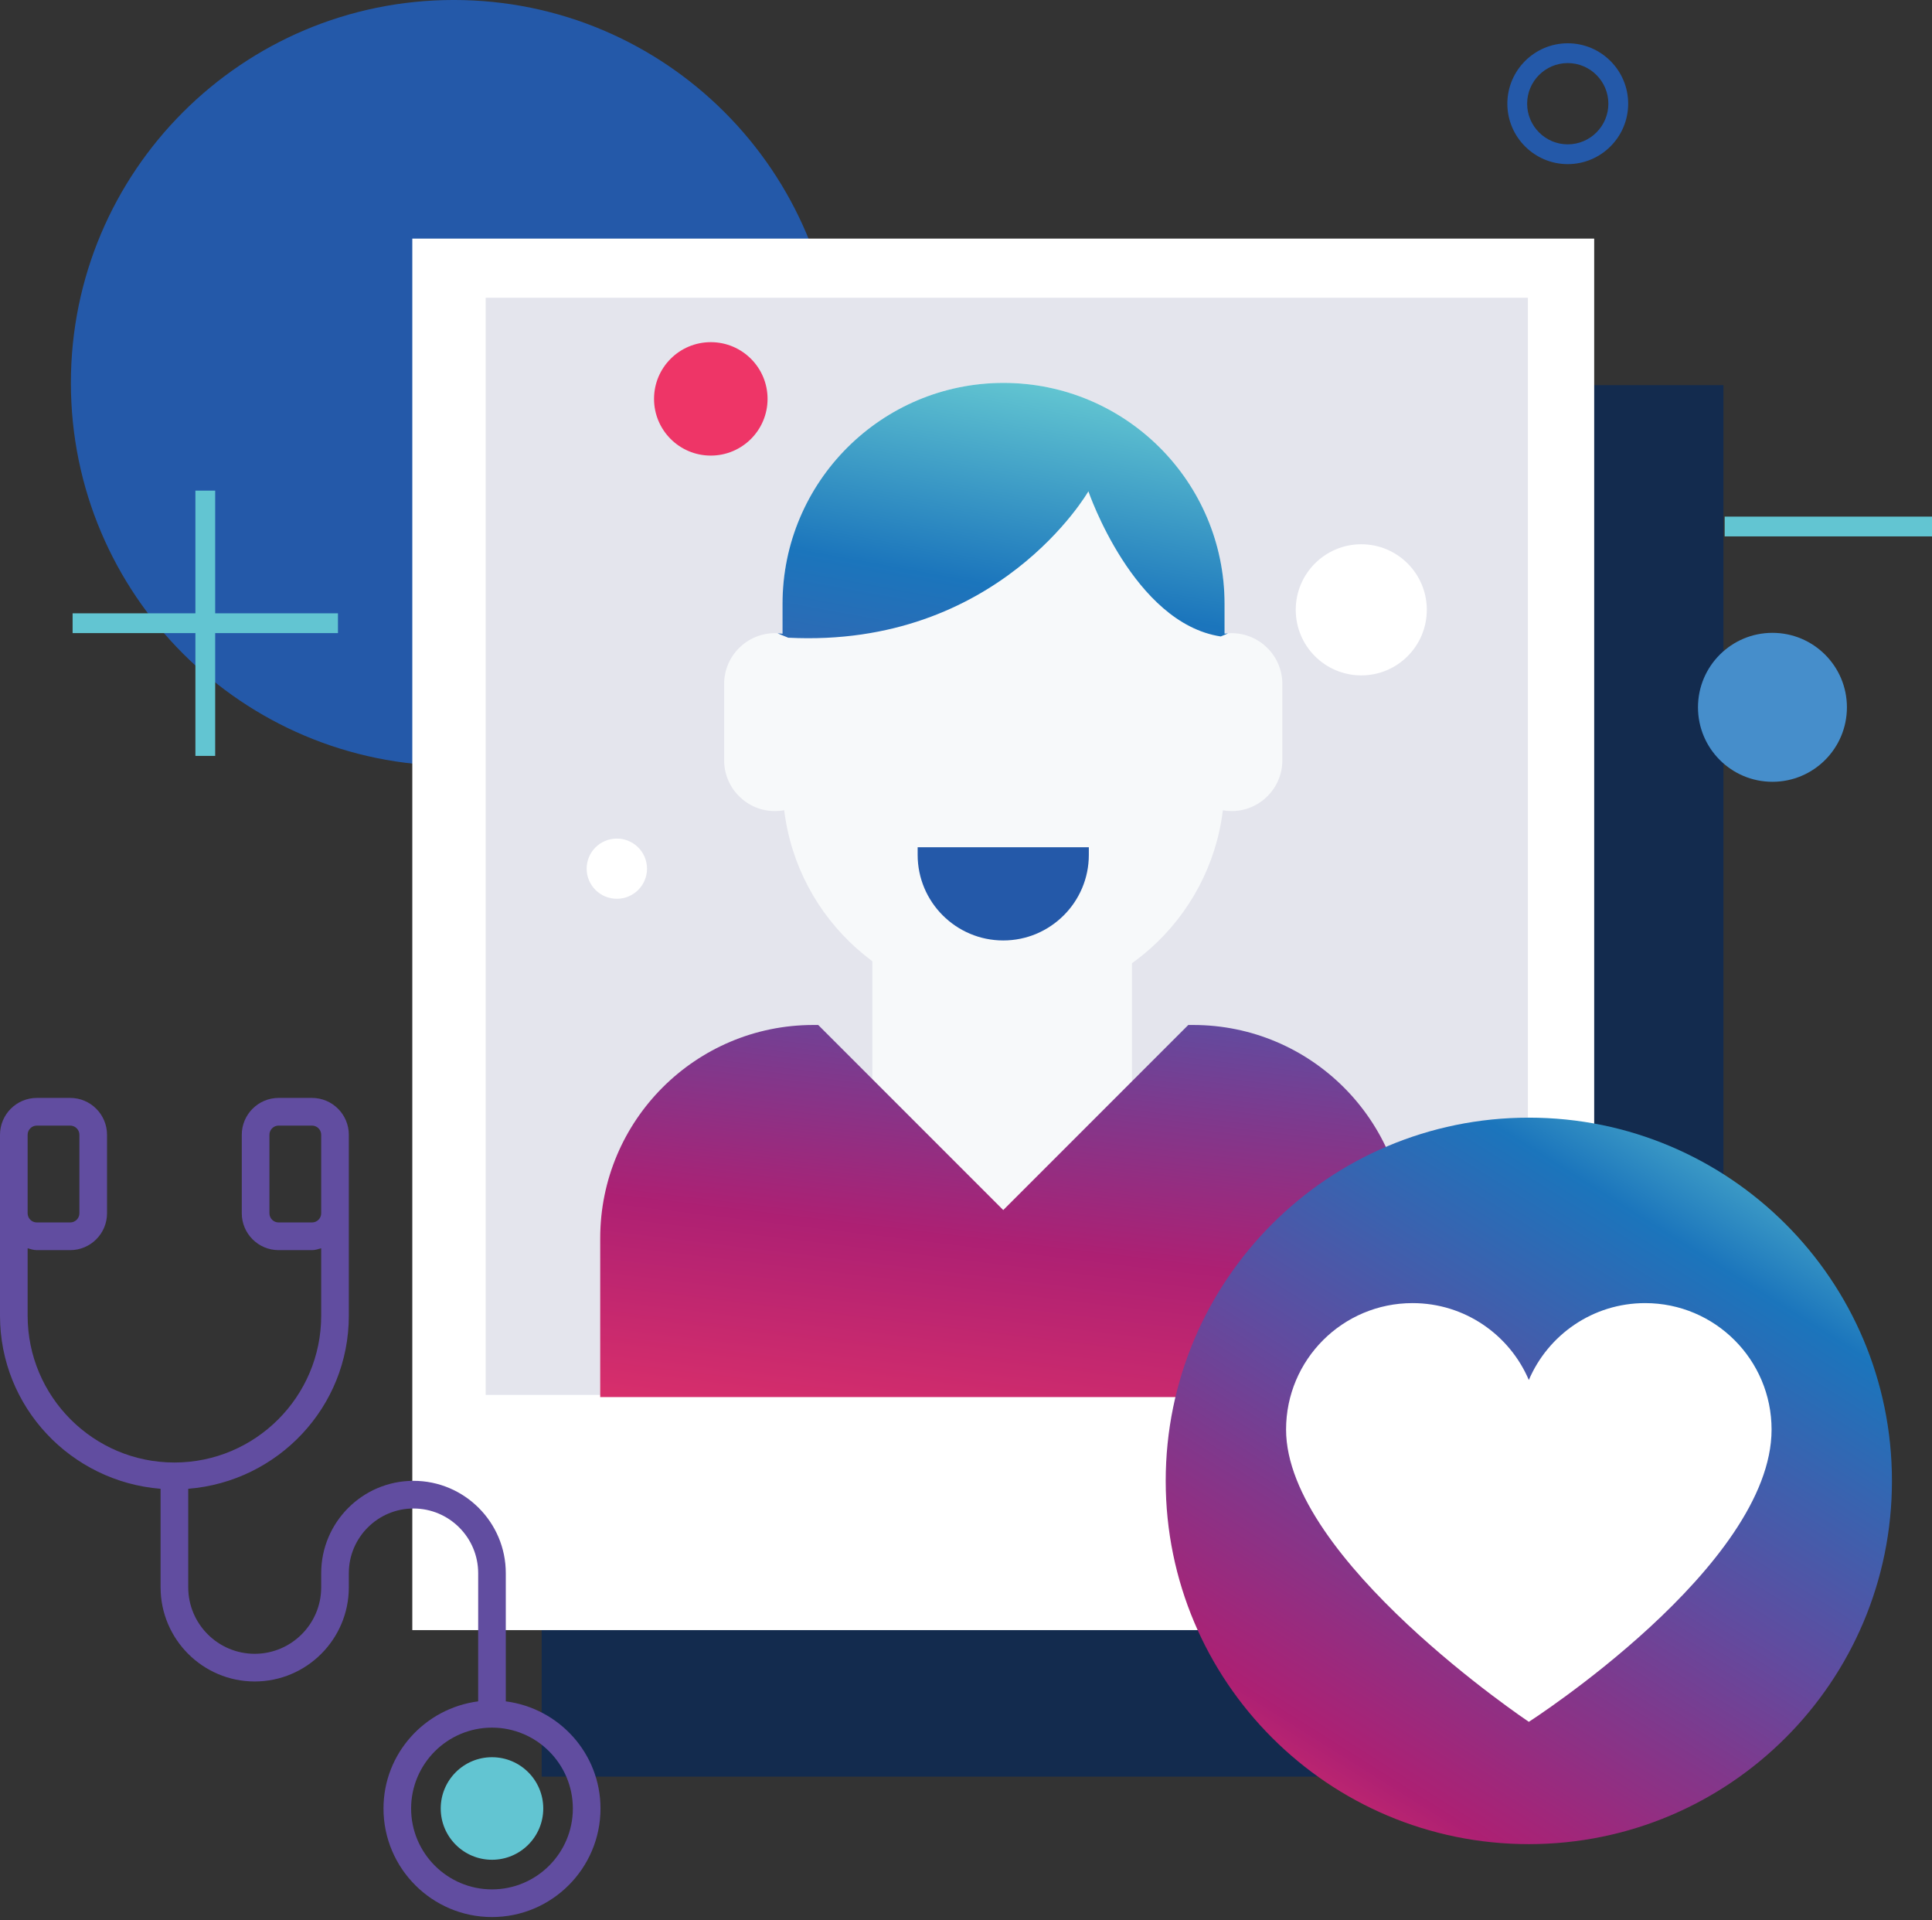
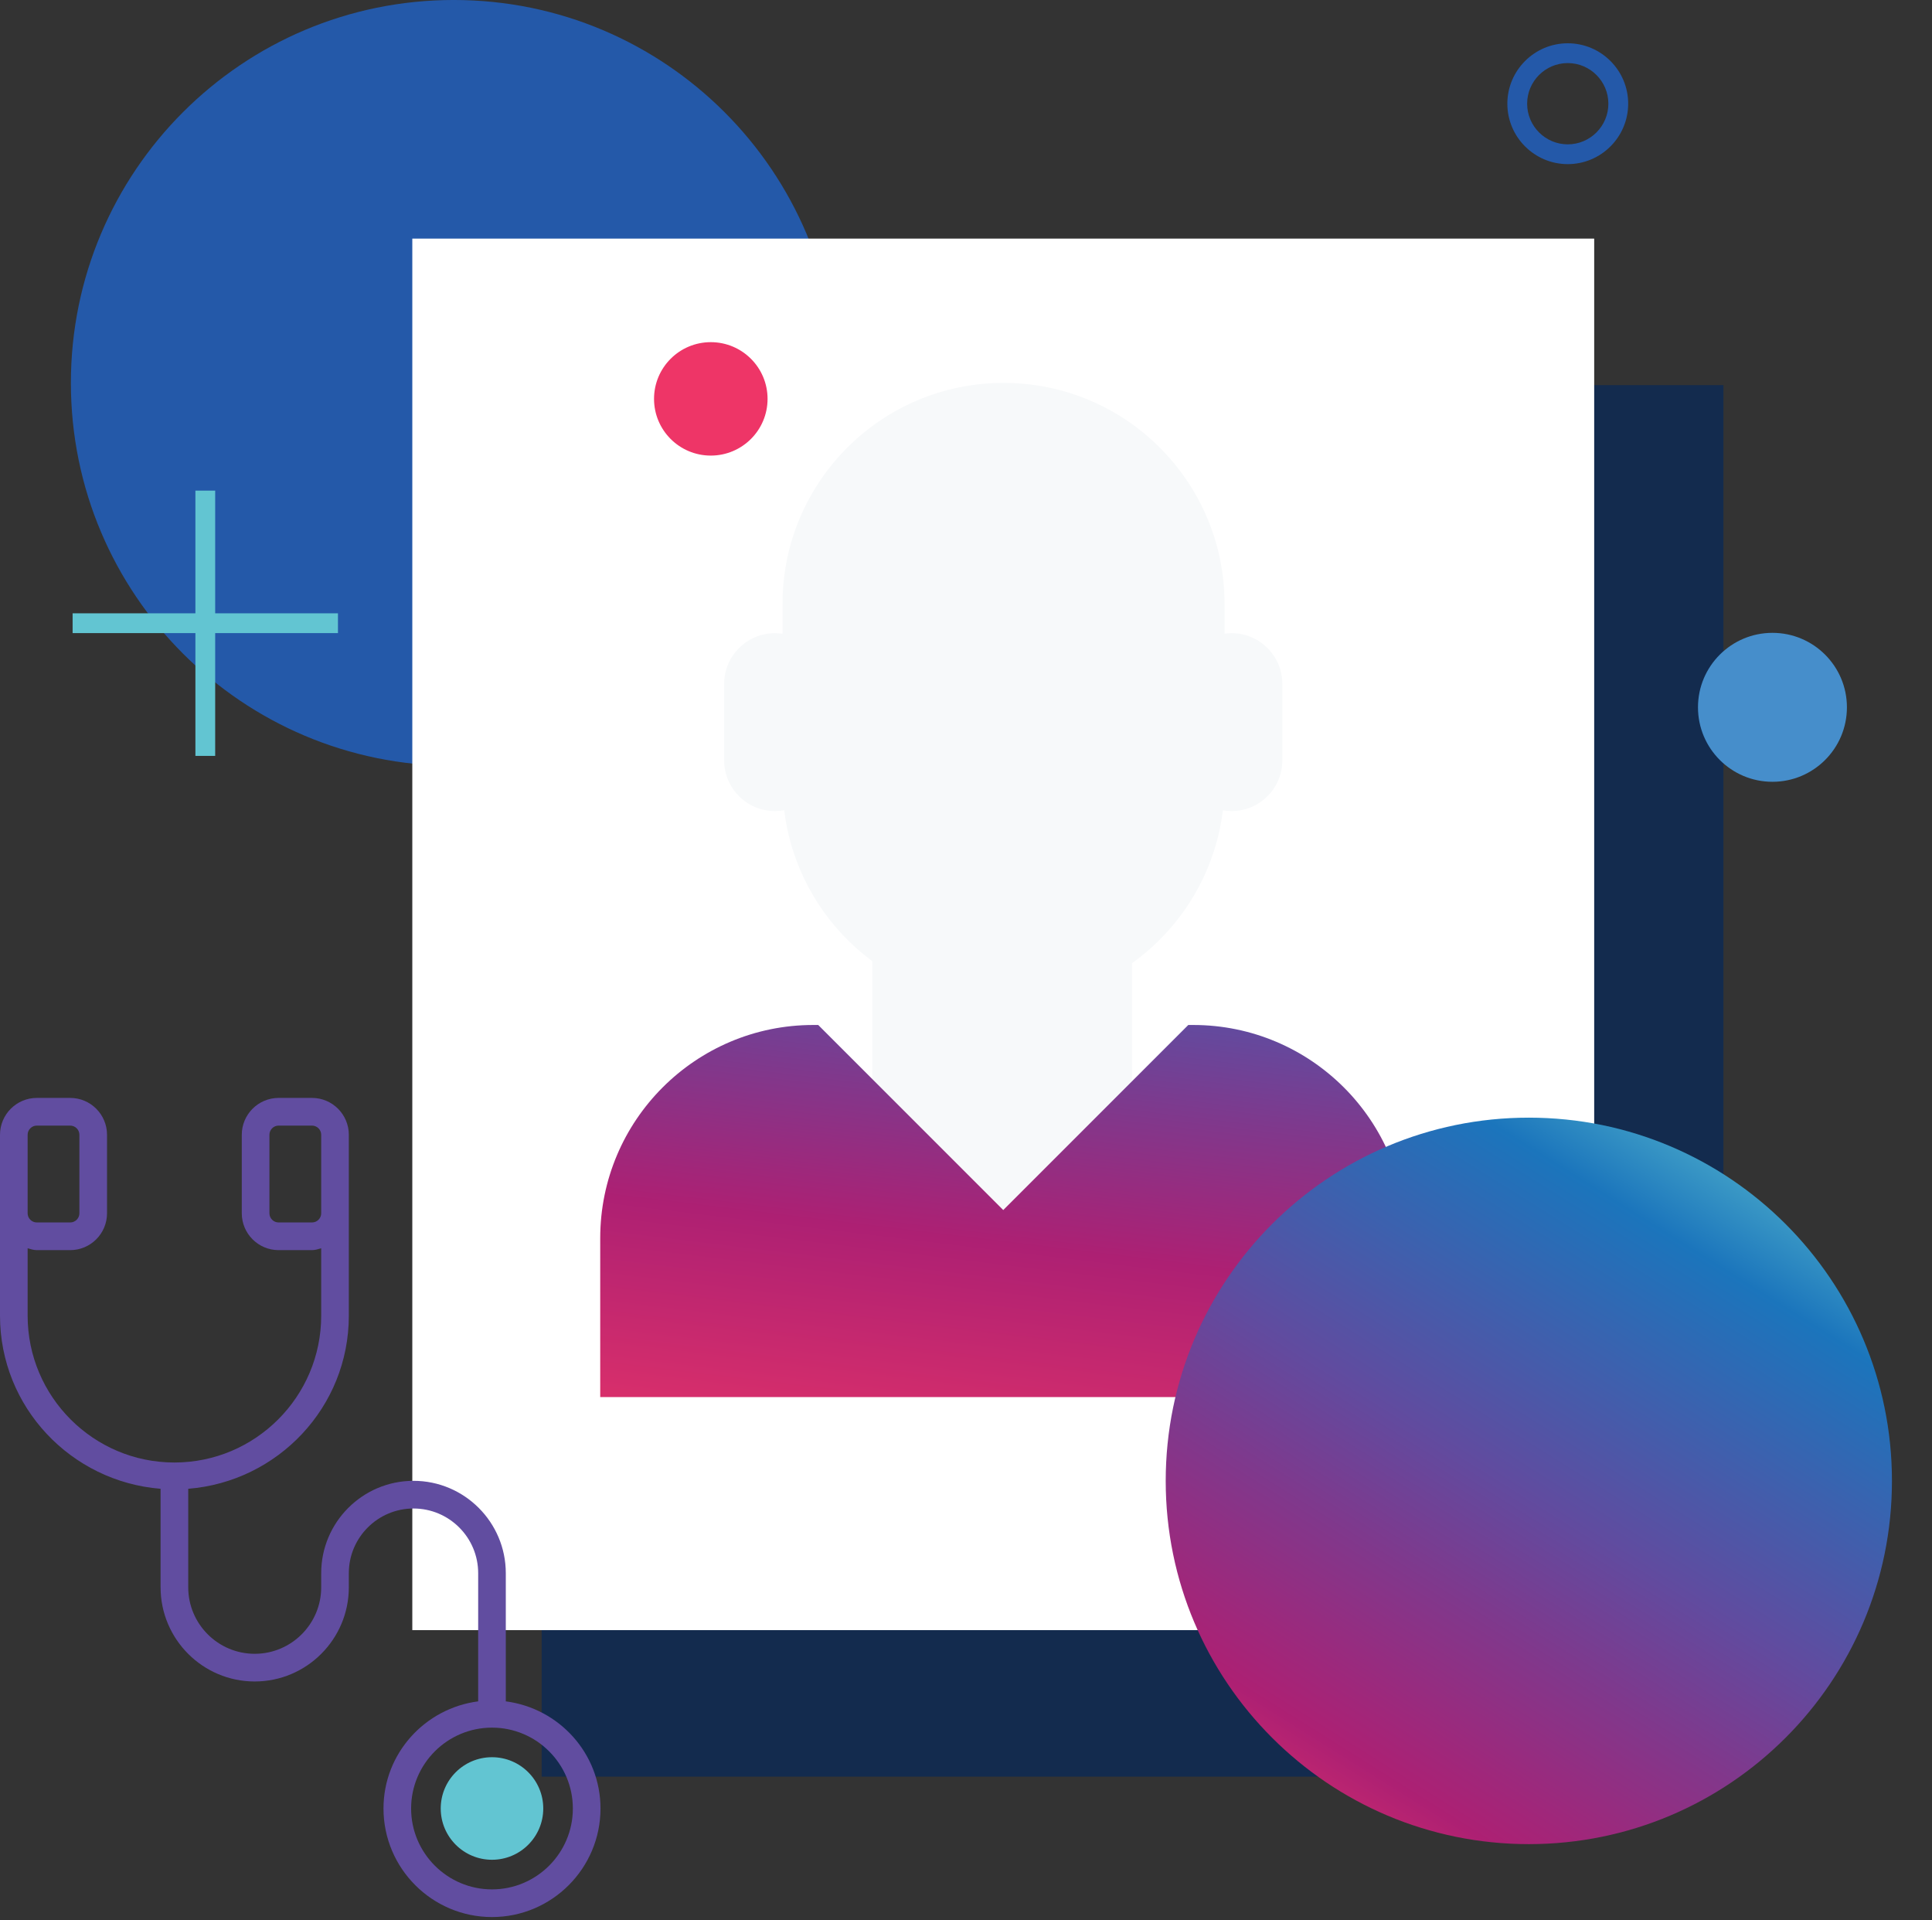
<svg xmlns="http://www.w3.org/2000/svg" width="159" height="158" viewBox="0 0 159 158" fill="none">
  <rect x="0" y="0" width="159" height="158" fill="#333333" stroke="none" />
  <path fill-rule="evenodd" clip-rule="evenodd" d="M44.578 146.188V31.691H141.835V146.188H44.578Z" fill="#132B4E" />
  <path fill-rule="evenodd" clip-rule="evenodd" d="M68.854 31.505C68.854 48.906 54.747 63.013 37.344 63.013C19.941 63.013 5.834 48.906 5.834 31.505C5.834 14.106 19.941 -0.001 37.344 -0.001C54.747 -0.001 68.854 14.106 68.854 31.505Z" fill="#2459A9" />
  <path fill-rule="evenodd" clip-rule="evenodd" d="M33.932 134.13V19.633H131.199V134.13H33.932Z" fill="white" />
  <path fill-rule="evenodd" clip-rule="evenodd" d="M151.998 58.199C151.998 61.585 149.254 64.328 145.869 64.328C142.485 64.328 139.741 61.585 139.741 58.199C139.741 54.816 142.485 52.072 145.869 52.072C149.254 52.072 151.998 54.816 151.998 58.199Z" fill="#468ECB" />
-   <path fill-rule="evenodd" clip-rule="evenodd" d="M39.969 114.776V24.501H125.743V114.776H39.969Z" fill="#E4E5ED" />
  <path fill-rule="evenodd" clip-rule="evenodd" d="M71.792 110.548V69.715H93.158V110.548H71.792Z" fill="#F7F9FA" />
  <path fill-rule="evenodd" clip-rule="evenodd" d="M98.196 84.338H97.794L82.566 99.566L67.338 84.338H66.936C57.25 84.338 49.397 92.192 49.397 101.881V114.954H115.736V101.881C115.736 92.192 107.881 84.338 98.196 84.338H98.196Z" fill="url(#paint0_linear_8_2421)" />
  <path fill-rule="evenodd" clip-rule="evenodd" d="M101.353 52.098C101.158 52.098 100.967 52.117 100.779 52.142V49.696C100.779 39.649 92.636 31.506 82.591 31.506C72.545 31.506 64.4 39.649 64.4 49.696V52.148C64.195 52.118 63.99 52.098 63.78 52.098C61.469 52.098 59.595 53.971 59.595 56.281V62.556C59.595 64.868 61.469 66.739 63.78 66.739C64.04 66.739 64.293 66.714 64.539 66.667C65.633 75.668 73.294 82.644 82.591 82.644C91.884 82.644 99.544 75.671 100.64 66.674C100.874 66.715 101.11 66.739 101.353 66.739C103.662 66.739 105.535 64.868 105.535 62.556V56.281C105.535 53.971 103.662 52.098 101.353 52.098L101.353 52.098Z" fill="#F7F9FA" />
-   <path fill-rule="evenodd" clip-rule="evenodd" d="M101.063 52.117C100.968 52.126 100.872 52.127 100.779 52.14V49.694C100.779 39.648 92.635 31.506 82.59 31.506C72.545 31.506 64.4 39.648 64.4 49.694V52.145C64.267 52.127 64.132 52.121 63.996 52.113L64.867 52.472C82.162 53.349 89.573 40.425 89.573 40.425C89.573 40.425 93.28 51.275 100.468 52.37L101.063 52.117Z" fill="url(#paint1_linear_8_2421)" />
-   <path fill-rule="evenodd" clip-rule="evenodd" d="M82.565 77.383C78.681 77.383 75.521 74.224 75.521 70.343V69.713H89.609V70.343C89.609 74.224 86.45 77.383 82.565 77.383Z" fill="#2459A9" />
  <path fill-rule="evenodd" clip-rule="evenodd" d="M95.936 121.851C95.936 105.345 109.316 91.963 125.82 91.963C142.325 91.963 155.704 105.345 155.704 121.851C155.704 138.358 142.325 151.74 125.82 151.74C109.316 151.74 95.936 138.358 95.936 121.851Z" fill="url(#paint2_linear_8_2421)" />
-   <path fill-rule="evenodd" clip-rule="evenodd" d="M135.392 107.223C131.094 107.223 127.405 109.83 125.82 113.55C124.234 109.83 120.546 107.223 116.248 107.223C110.499 107.223 105.841 111.88 105.841 117.628C105.841 128.307 125.82 141.676 125.82 141.676C125.82 141.676 145.797 128.862 145.797 117.628C145.797 111.88 141.139 107.223 135.392 107.223Z" fill="white" />
  <path fill-rule="evenodd" clip-rule="evenodd" d="M117.424 50.177C117.424 53.157 115.009 55.573 112.03 55.573C109.052 55.573 106.637 53.157 106.637 50.177C106.637 47.198 109.052 44.783 112.03 44.783C115.008 44.783 117.424 47.198 117.424 50.177Z" fill="white" />
  <path fill-rule="evenodd" clip-rule="evenodd" d="M53.248 71.476C53.248 72.845 52.136 73.953 50.764 73.953C49.392 73.953 48.281 72.845 48.281 71.476C48.281 70.109 49.392 69.001 50.764 69.001C52.136 69.001 53.248 70.109 53.248 71.476Z" fill="white" />
  <path fill-rule="evenodd" clip-rule="evenodd" d="M63.169 32.821C63.169 35.398 61.076 37.487 58.496 37.487C55.917 37.487 53.826 35.398 53.826 32.821C53.826 30.243 55.917 28.154 58.496 28.154C61.076 28.154 63.169 30.243 63.169 32.821Z" fill="#EE3567" />
  <path fill-rule="evenodd" clip-rule="evenodd" d="M5.976 52.093V50.465H27.813V52.093H5.976Z" fill="#62C5D2" />
  <path fill-rule="evenodd" clip-rule="evenodd" d="M16.081 62.197V40.369H17.709V62.197H16.081Z" fill="#62C5D2" />
  <path fill-rule="evenodd" clip-rule="evenodd" d="M129.024 5.19C127.18 5.19 125.681 6.691 125.681 8.532C125.681 10.377 127.18 11.877 129.024 11.877C130.867 11.877 132.366 10.377 132.366 8.532C132.366 6.691 130.867 5.19 129.024 5.19ZM129.024 13.505C126.283 13.505 124.052 11.275 124.052 8.532C124.052 5.792 126.283 3.561 129.024 3.561C131.766 3.561 133.996 5.792 133.996 8.532C133.996 11.275 131.766 13.505 129.024 13.505Z" fill="#2459A9" />
-   <path fill-rule="evenodd" clip-rule="evenodd" d="M141.937 44.136V42.508H159V44.136H141.937Z" fill="#62C5D2" />
  <path fill-rule="evenodd" clip-rule="evenodd" d="M40.49 155.463C36.82 155.463 33.834 152.477 33.834 148.809C33.834 145.14 36.82 142.154 40.49 142.154C44.16 142.154 47.145 145.14 47.145 148.809C47.145 152.477 44.16 155.463 40.49 155.463ZM2.274 93.372C2.274 92.957 2.614 92.617 3.031 92.617H5.777C6.194 92.617 6.534 92.957 6.534 93.372V99.833C6.534 100.248 6.194 100.587 5.777 100.587H3.031C2.614 100.587 2.274 100.248 2.274 99.833V94.969V93.372ZM25.677 100.587H22.929C22.513 100.587 22.173 100.248 22.173 99.833V93.372C22.173 92.957 22.513 92.617 22.929 92.617H25.677C26.093 92.617 26.434 92.957 26.434 93.372V94.004V99.833C26.434 100.248 26.093 100.587 25.677 100.587V100.587ZM41.626 139.992V129.445C41.626 125.256 38.219 121.846 34.031 121.846C29.841 121.846 26.434 125.256 26.434 129.445V130.608C26.434 133.623 23.979 136.079 20.961 136.079C17.945 136.079 15.491 133.623 15.491 130.608V122.501C22.867 121.91 28.708 115.785 28.708 108.258V99.833V94.004V93.372C28.708 91.7 27.348 90.339 25.677 90.339H22.93C21.258 90.339 19.898 91.7 19.898 93.372V99.833C19.898 101.505 21.258 102.864 22.93 102.864H25.677C25.945 102.864 26.185 102.778 26.434 102.711V108.258C26.434 114.921 21.013 120.339 14.353 120.339C7.692 120.339 2.274 114.921 2.274 108.258V102.711C2.522 102.778 2.763 102.864 3.031 102.864H5.777C7.449 102.864 8.808 101.505 8.808 99.833V93.372C8.808 91.7 7.449 90.339 5.777 90.339H3.031C1.36 90.339 0 91.7 0 93.372V94.969V99.833V108.258C0 115.785 5.841 121.91 13.216 122.501V130.608C13.216 134.88 16.691 138.356 20.961 138.356C25.233 138.356 28.708 134.88 28.708 130.608V129.445C28.708 126.508 31.096 124.123 34.031 124.123C36.965 124.123 39.353 126.508 39.353 129.445V139.992C34.971 140.559 31.561 144.275 31.561 148.809C31.561 153.733 35.566 157.74 40.49 157.74C45.413 157.74 49.42 153.733 49.42 148.809C49.42 144.275 46.01 140.559 41.626 139.992H41.626Z" fill="#614DA0" />
  <path fill-rule="evenodd" clip-rule="evenodd" d="M36.271 148.807C36.271 146.477 38.16 144.588 40.49 144.588C42.82 144.588 44.709 146.477 44.709 148.807C44.709 151.137 42.82 153.026 40.49 153.026C38.16 153.026 36.271 151.137 36.271 148.807Z" fill="#62C5D2" />
  <defs>
    <linearGradient id="paint0_linear_8_2421" x1="165.085" y1="138.375" x2="176.161" y2="46.66" gradientUnits="userSpaceOnUse">
      <stop stop-color="#EE3667" />
      <stop offset="0.01" stop-color="#EE3667" />
      <stop offset="0.28" stop-color="#AD2073" />
      <stop offset="0.41" stop-color="#80388C" />
      <stop offset="0.5" stop-color="#614B9F" />
      <stop offset="0.8" stop-color="#1B75BC" />
      <stop offset="0.98" stop-color="#62C5D1" />
      <stop offset="1" stop-color="#62C5D1" />
    </linearGradient>
    <linearGradient id="paint1_linear_8_2421" x1="120.11" y1="132.083" x2="137.049" y2="39.086" gradientUnits="userSpaceOnUse">
      <stop stop-color="#EE3667" />
      <stop offset="0.01" stop-color="#EE3667" />
      <stop offset="0.28" stop-color="#AD2073" />
      <stop offset="0.41" stop-color="#80388C" />
      <stop offset="0.5" stop-color="#614B9F" />
      <stop offset="0.8" stop-color="#1B75BC" />
      <stop offset="0.98" stop-color="#62C5D1" />
      <stop offset="1" stop-color="#62C5D1" />
    </linearGradient>
    <linearGradient id="paint2_linear_8_2421" x1="138.056" y1="178.665" x2="181.165" y2="109.955" gradientUnits="userSpaceOnUse">
      <stop stop-color="#EE3667" />
      <stop offset="0.01" stop-color="#EE3667" />
      <stop offset="0.18" stop-color="#AD2073" />
      <stop offset="0.37" stop-color="#80388C" />
      <stop offset="0.5" stop-color="#614B9F" />
      <stop offset="0.8" stop-color="#1B75BC" />
      <stop offset="0.98" stop-color="#62C5D1" />
      <stop offset="1" stop-color="#62C5D1" />
    </linearGradient>
  </defs>
</svg>